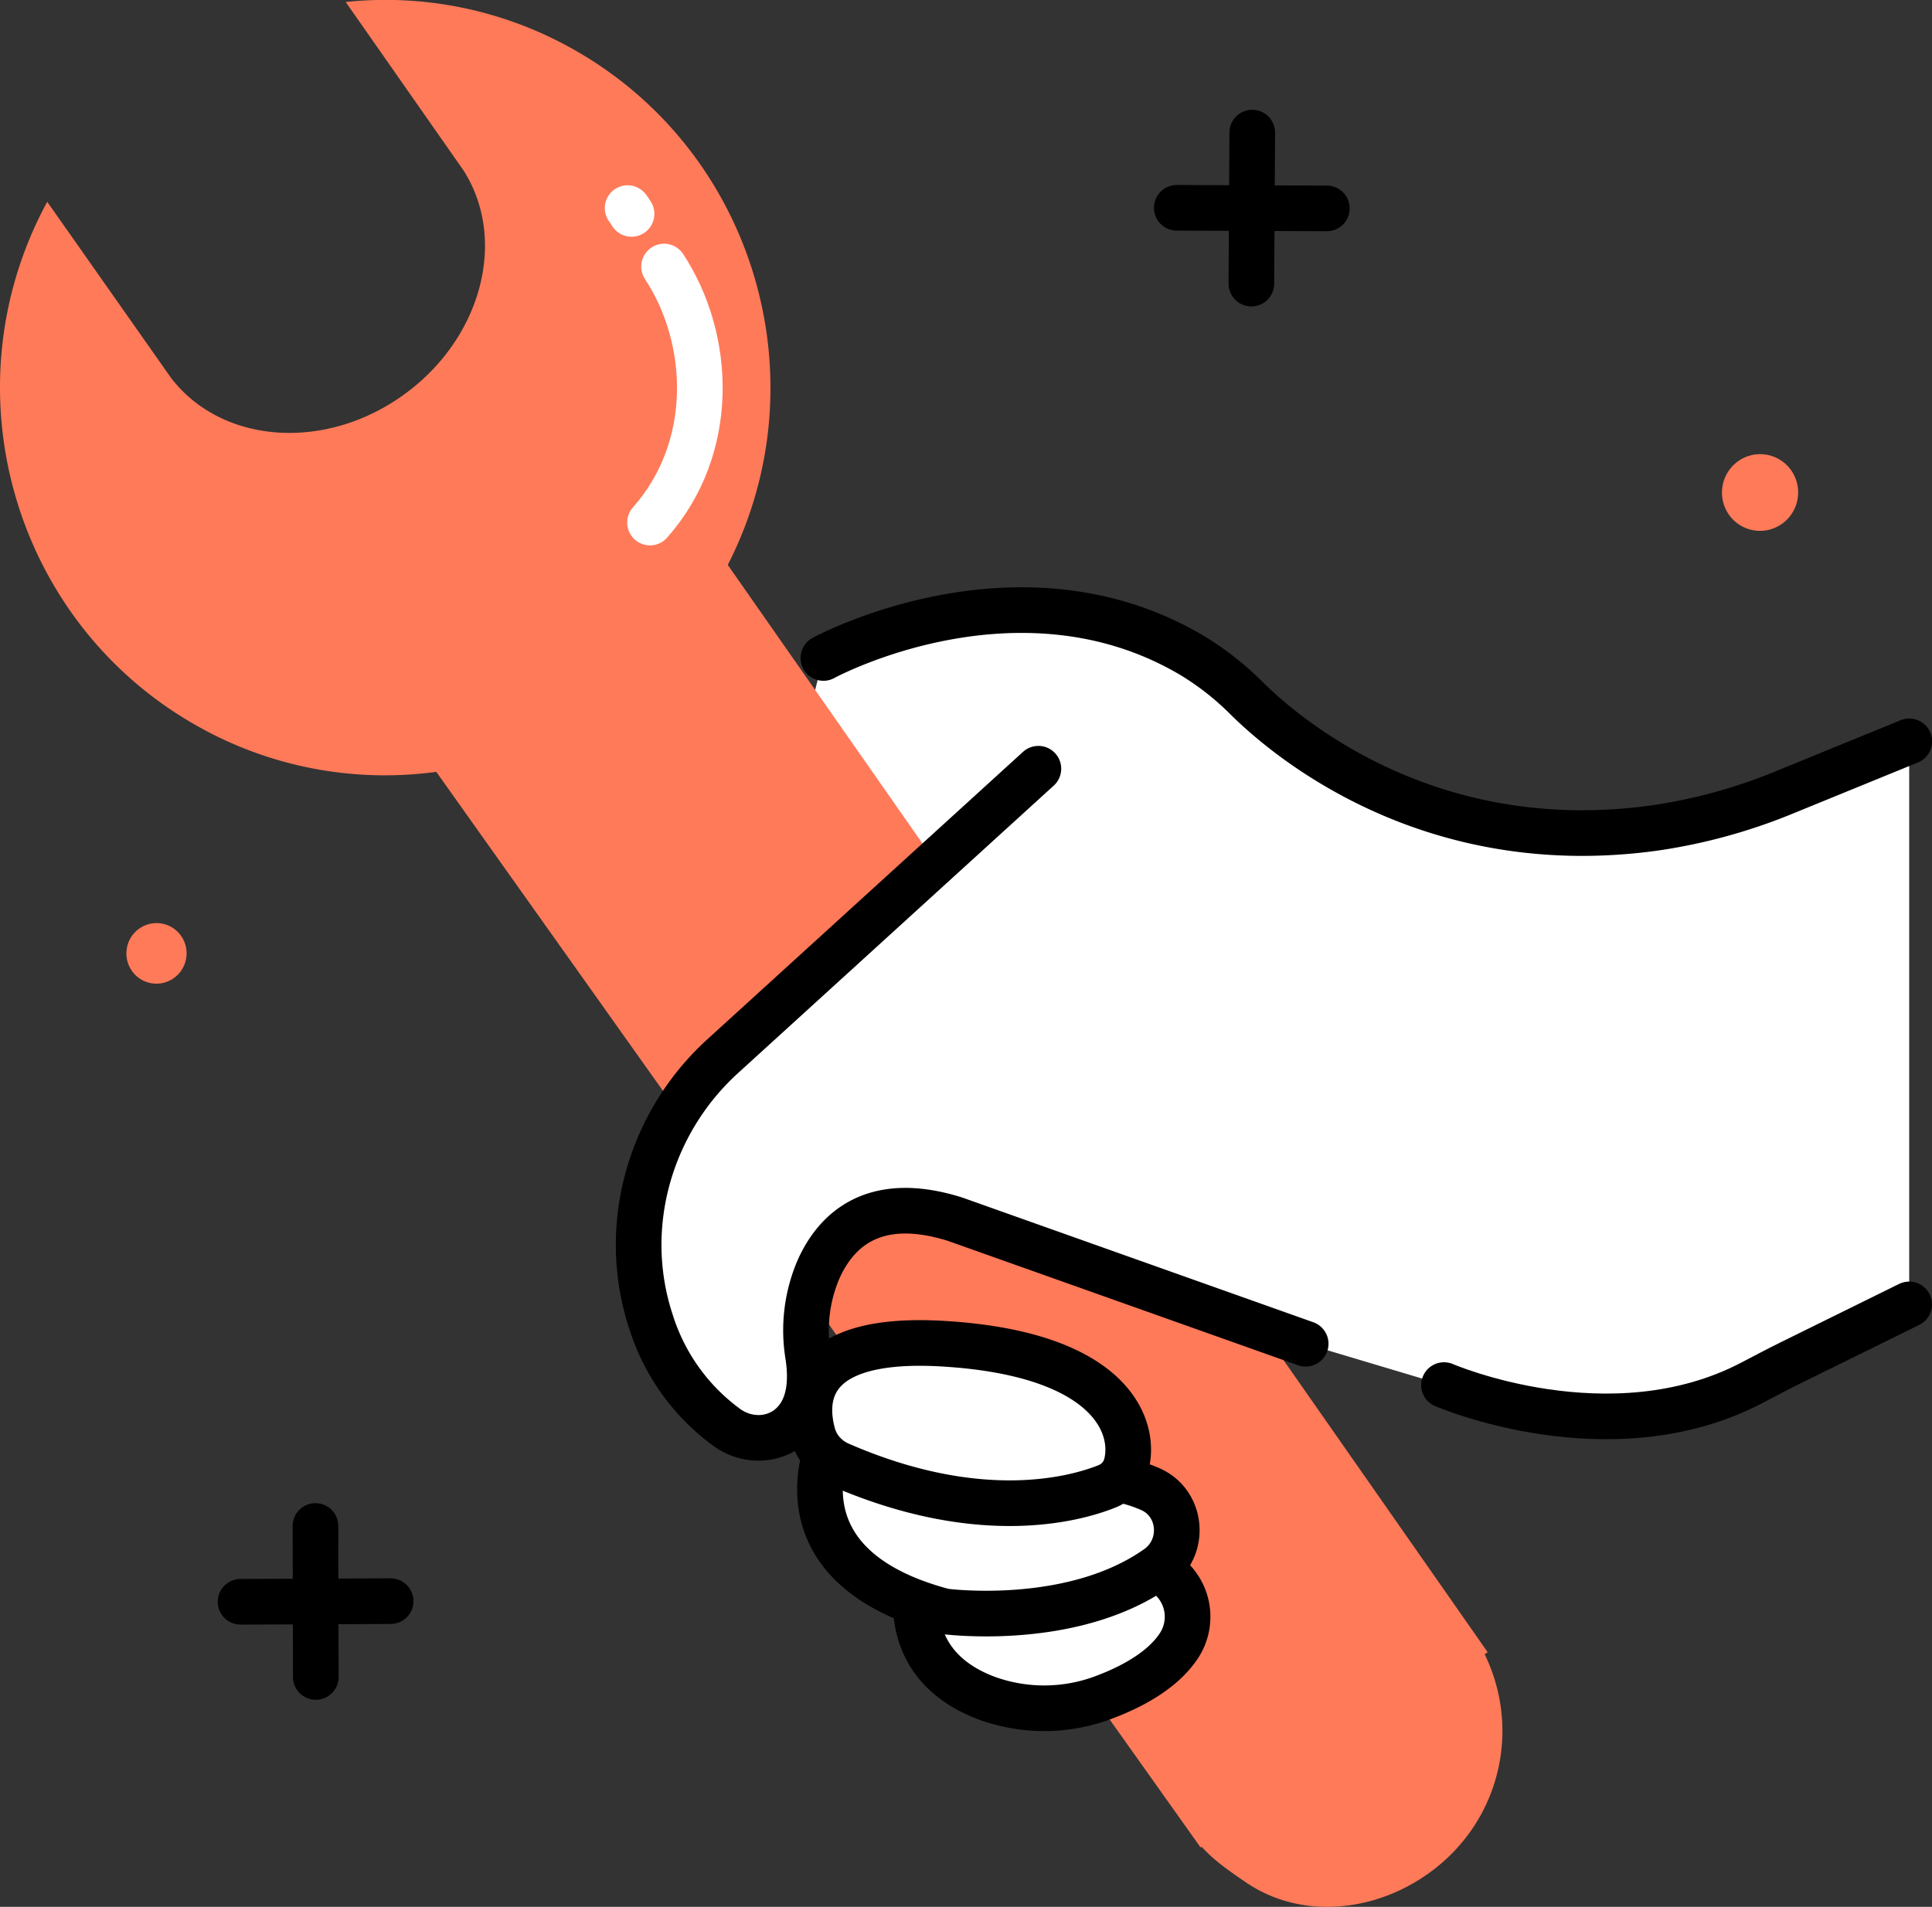
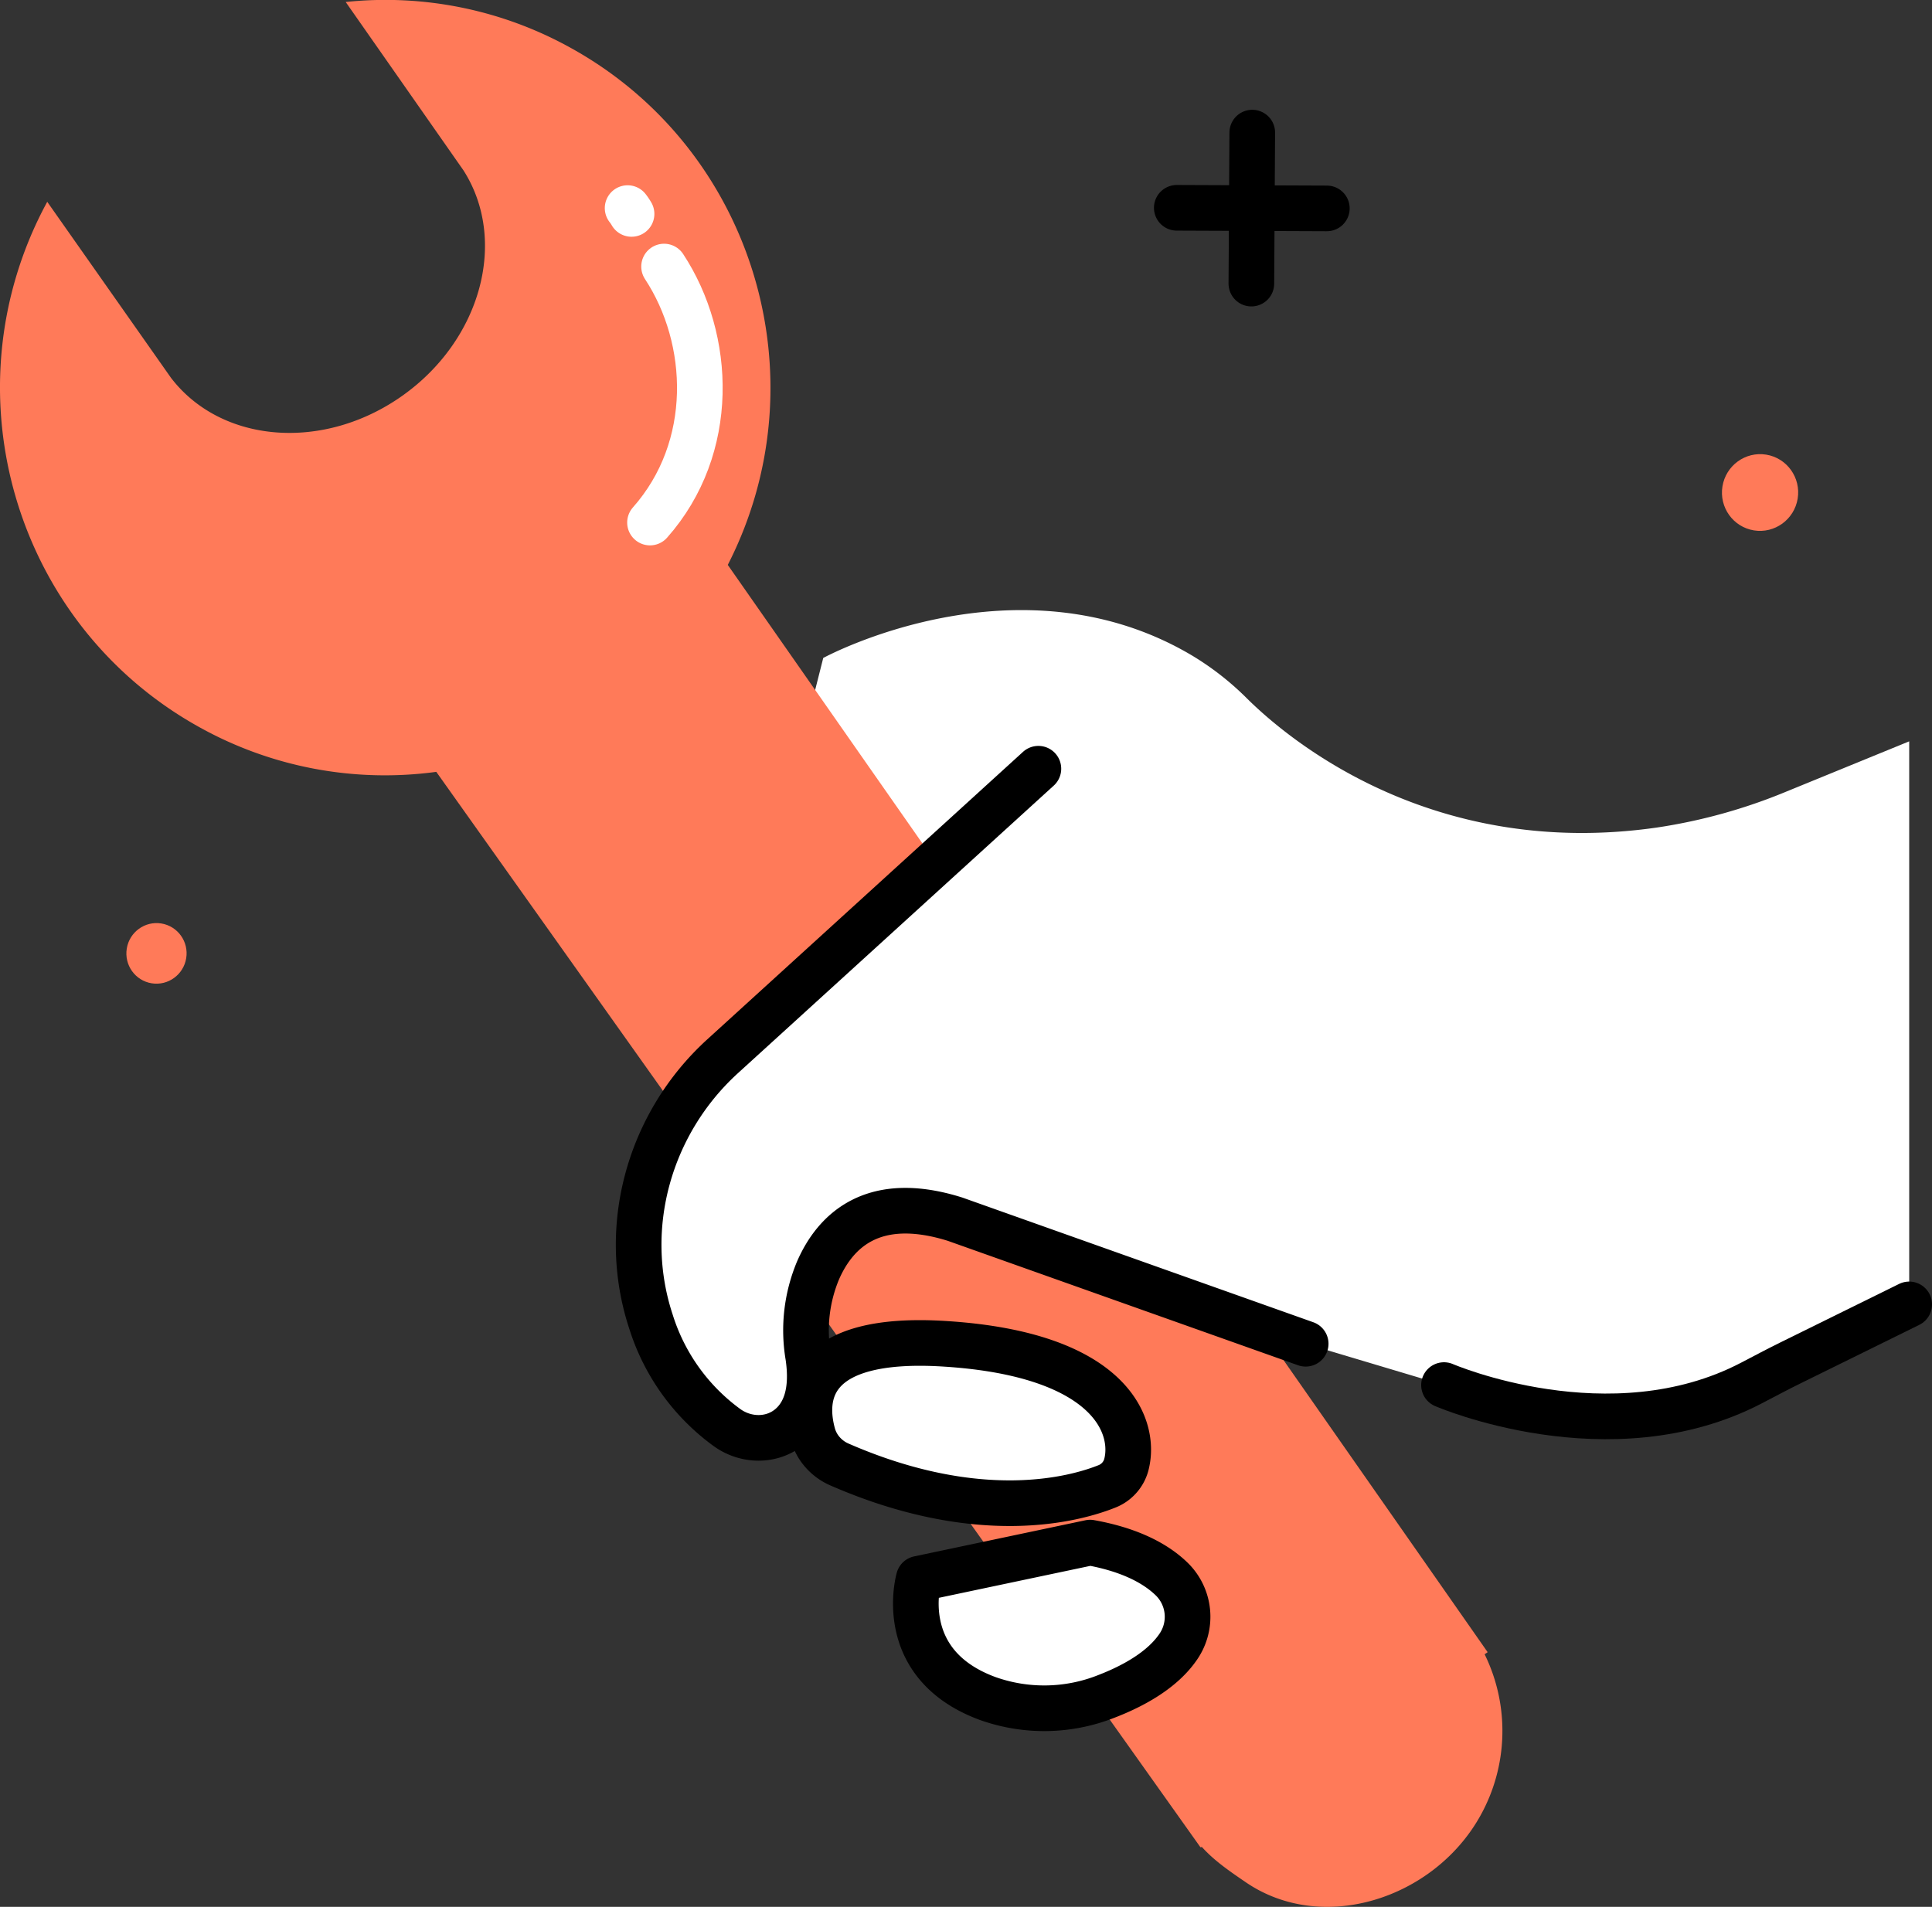
<svg xmlns="http://www.w3.org/2000/svg" viewBox="0 0 582.01 574.52">
  <rect x="0" y="0" width="582.01" height="574.52" fill="#333333" stroke="none" />
  <defs fill="#000000">
    <style>.cls-1,.cls-4{fill:#ffffff;}.cls-2{fill:#ff7a59;}.cls-3,.cls-5{fill:none;}.cls-3{stroke:#ffffff;}.cls-3,.cls-4,.cls-5{stroke-linecap:round;stroke-linejoin:round;stroke-width:13.75px;}.cls-4,.cls-5{stroke:#000;}</style>
  </defs>
  <g id="Layer_2" data-name="Layer 2">
    <g id="Layer_1-2" data-name="Layer 1">
      <path class="cls-1" d="M538,238.55a165,165,0,0,1-38.88,10.78c-67.78,9.72-111-26.49-123.58-39A86.06,86.06,0,0,0,359,197.44c-52.53-31.11-111,.8-111,.8l-30.34,120c-22.12,20.13-31,51.53-21.6,80A62.59,62.59,0,0,0,219,430.11c5.91,4.27,14.09,4.23,19.46-.72,3.86-3.55,6.64-9.8,5-20.79a46.77,46.77,0,0,1,3-25.9c5.17-11.79,16.5-23.14,41.25-15.37l105.62,37.53L435,417.31s50,21.65,92.66-.64c3.87-2,7.72-4.09,11.63-6L575.14,393V223.36Z" fill="#000000" />
      <path class="cls-2" d="M361.63,556.56l.44-.08c3.7,4.13,8.38,7.32,13.21,10.62,23.14,15.83,56.64,5,70.59-19.89a52.48,52.48,0,0,0,1.37-48.8l.91-.62L219.24,170.2c28.6-55.92,8-125-47-155.6a114.92,114.92,0,0,0-68.1-14l35.5,50.76,0,0c13.38,21,5.38,51-18.44,67.88s-54.59,14.34-69.7-5.42l0,0L14.23,60.8C-16.38,117.17,4,187.91,59.9,219a114.89,114.89,0,0,0,71.53,13.55" fill="#000000" />
      <path class="cls-3" d="M200.05,80.31c14.36,21.83,15.73,54.57-4.24,77.13" fill="#000000" />
      <path class="cls-3" d="M189.07,62.7a14.91,14.91,0,0,1,1.18,1.75" fill="#000000" />
      <path class="cls-4" d="M276.78,475.66s-7.44,25.71,20.77,36.09a50.81,50.81,0,0,0,35.86-.69c7.92-3.06,16.77-7.86,21.59-15A15.89,15.89,0,0,0,353.22,476c-4.24-4.24-11.71-8.88-24.83-11.23Z" fill="#000000" />
-       <path class="cls-4" d="M250.21,433.67s-18.67,37.86,34.22,51.81c0,0,38.45,5.18,64.27-13.16,8.45-6,7.52-19.09-1.84-23.51a42.82,42.82,0,0,0-10.09-3.13Z" fill="#000000" />
      <path class="cls-4" d="M252.86,441.23a14.4,14.4,0,0,1-5.87-4.7,13.62,13.62,0,0,1-2.13-4.44c-2.89-10.63-2.49-30,40.17-27.19,49.8,3.24,57.32,25,54.25,36.5a9.69,9.69,0,0,1-5.81,6.43C324,451.63,295.22,459.72,252.86,441.23Z" fill="#000000" />
-       <path class="cls-5" d="M248.05,198.24s58.45-31.91,111-.8a86.06,86.06,0,0,1,16.48,12.93c12.61,12.47,55.8,48.68,123.58,39A165,165,0,0,0,538,238.55l37.17-15.19" fill="#000000" />
      <path class="cls-4" d="M312.81,231.61l-95.1,86.61c-22.12,20.13-31,51.53-21.6,80A62.59,62.59,0,0,0,219,430.11c5.91,4.27,14.09,4.23,19.46-.72,3.86-3.55,6.64-9.8,5-20.79a46.77,46.77,0,0,1,3-25.9c5.17-11.79,16.5-23.14,41.25-15.37l105.62,37.53" fill="#000000" />
      <path class="cls-5" d="M435,417.31s50,21.65,92.66-.64c3.87-2,7.72-4.09,11.63-6L575.14,393" fill="#000000" />
-       <line class="cls-5" x1="95.03" y1="459.76" x2="95.13" y2="505.25" fill="#000000" />
-       <line class="cls-5" x1="117.68" y1="482.41" x2="72.47" y2="482.6" fill="#000000" />
      <line class="cls-5" x1="377.24" y1="39.95" x2="376.97" y2="85.45" fill="#000000" />
      <line class="cls-5" x1="399.71" y1="62.79" x2="354.5" y2="62.61" fill="#000000" />
      <ellipse class="cls-2" cx="530.24" cy="148.41" rx="11.56" ry="11.48" transform="translate(298.85 648.04) rotate(-80.79)" fill="#000000" />
      <ellipse class="cls-2" cx="47.14" cy="287.26" rx="9.13" ry="9.07" transform="translate(-243.96 287.8) rotate(-80.79)" fill="#000000" />
    </g>
  </g>
</svg>